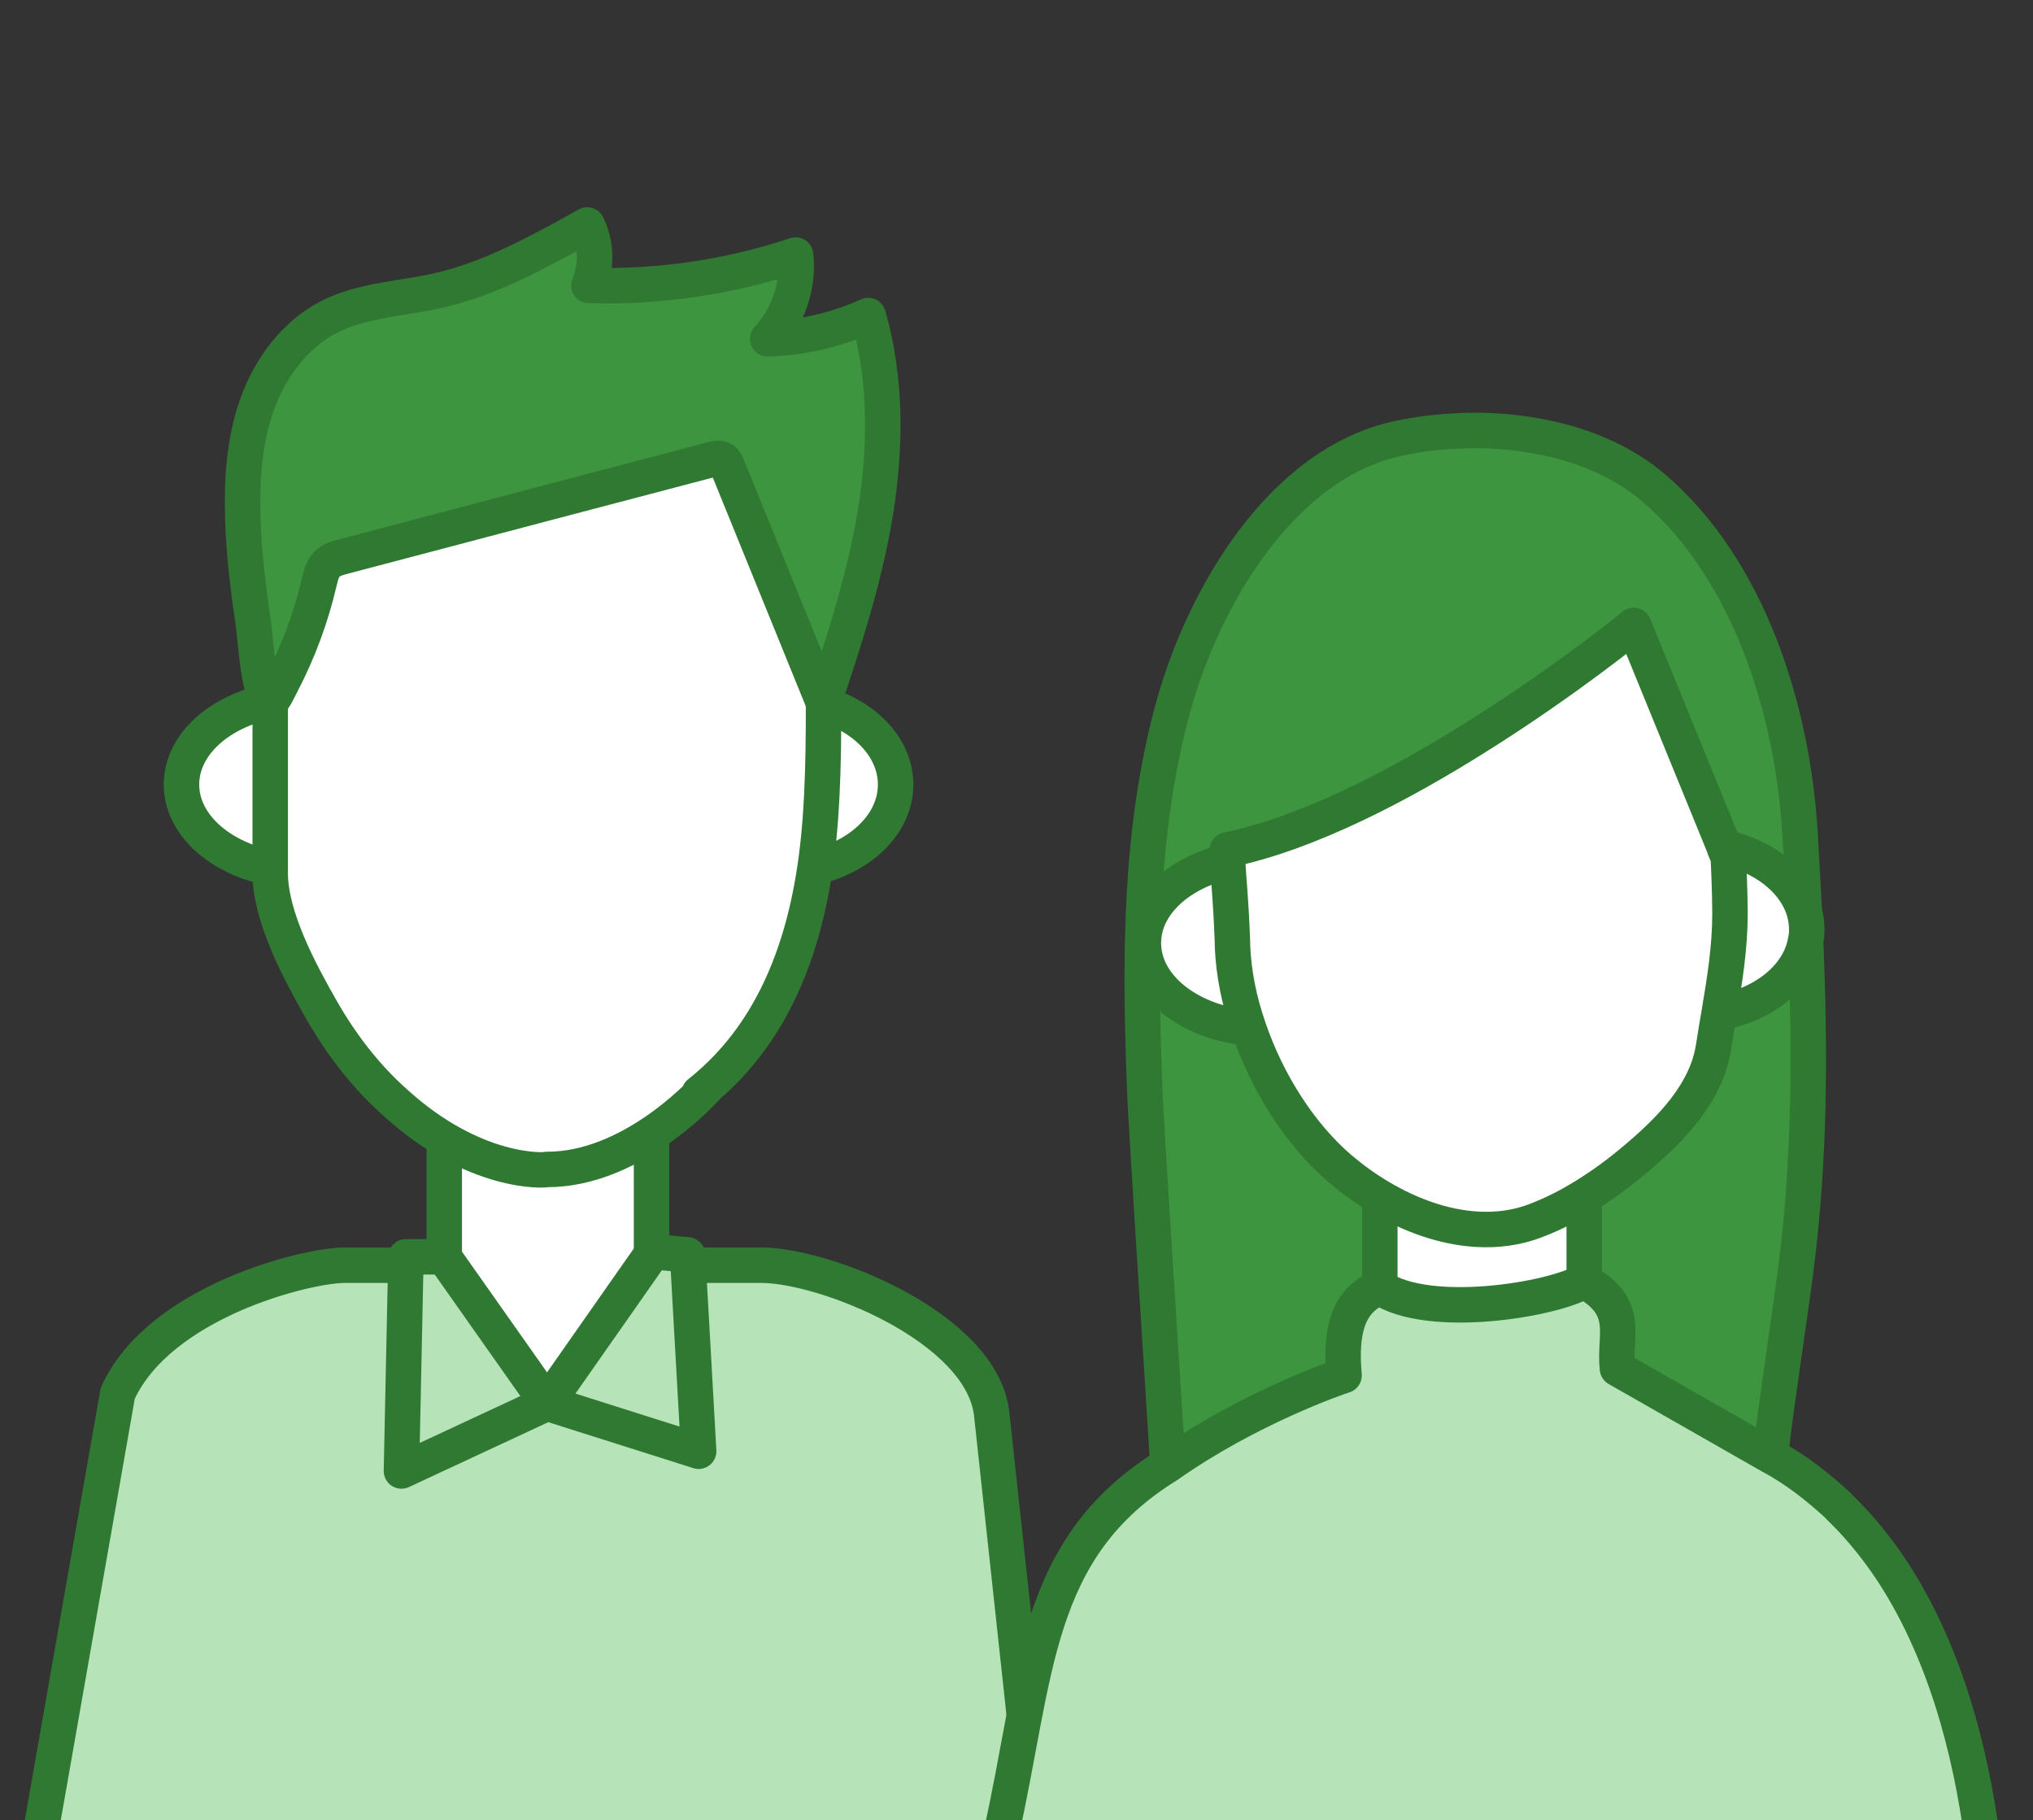
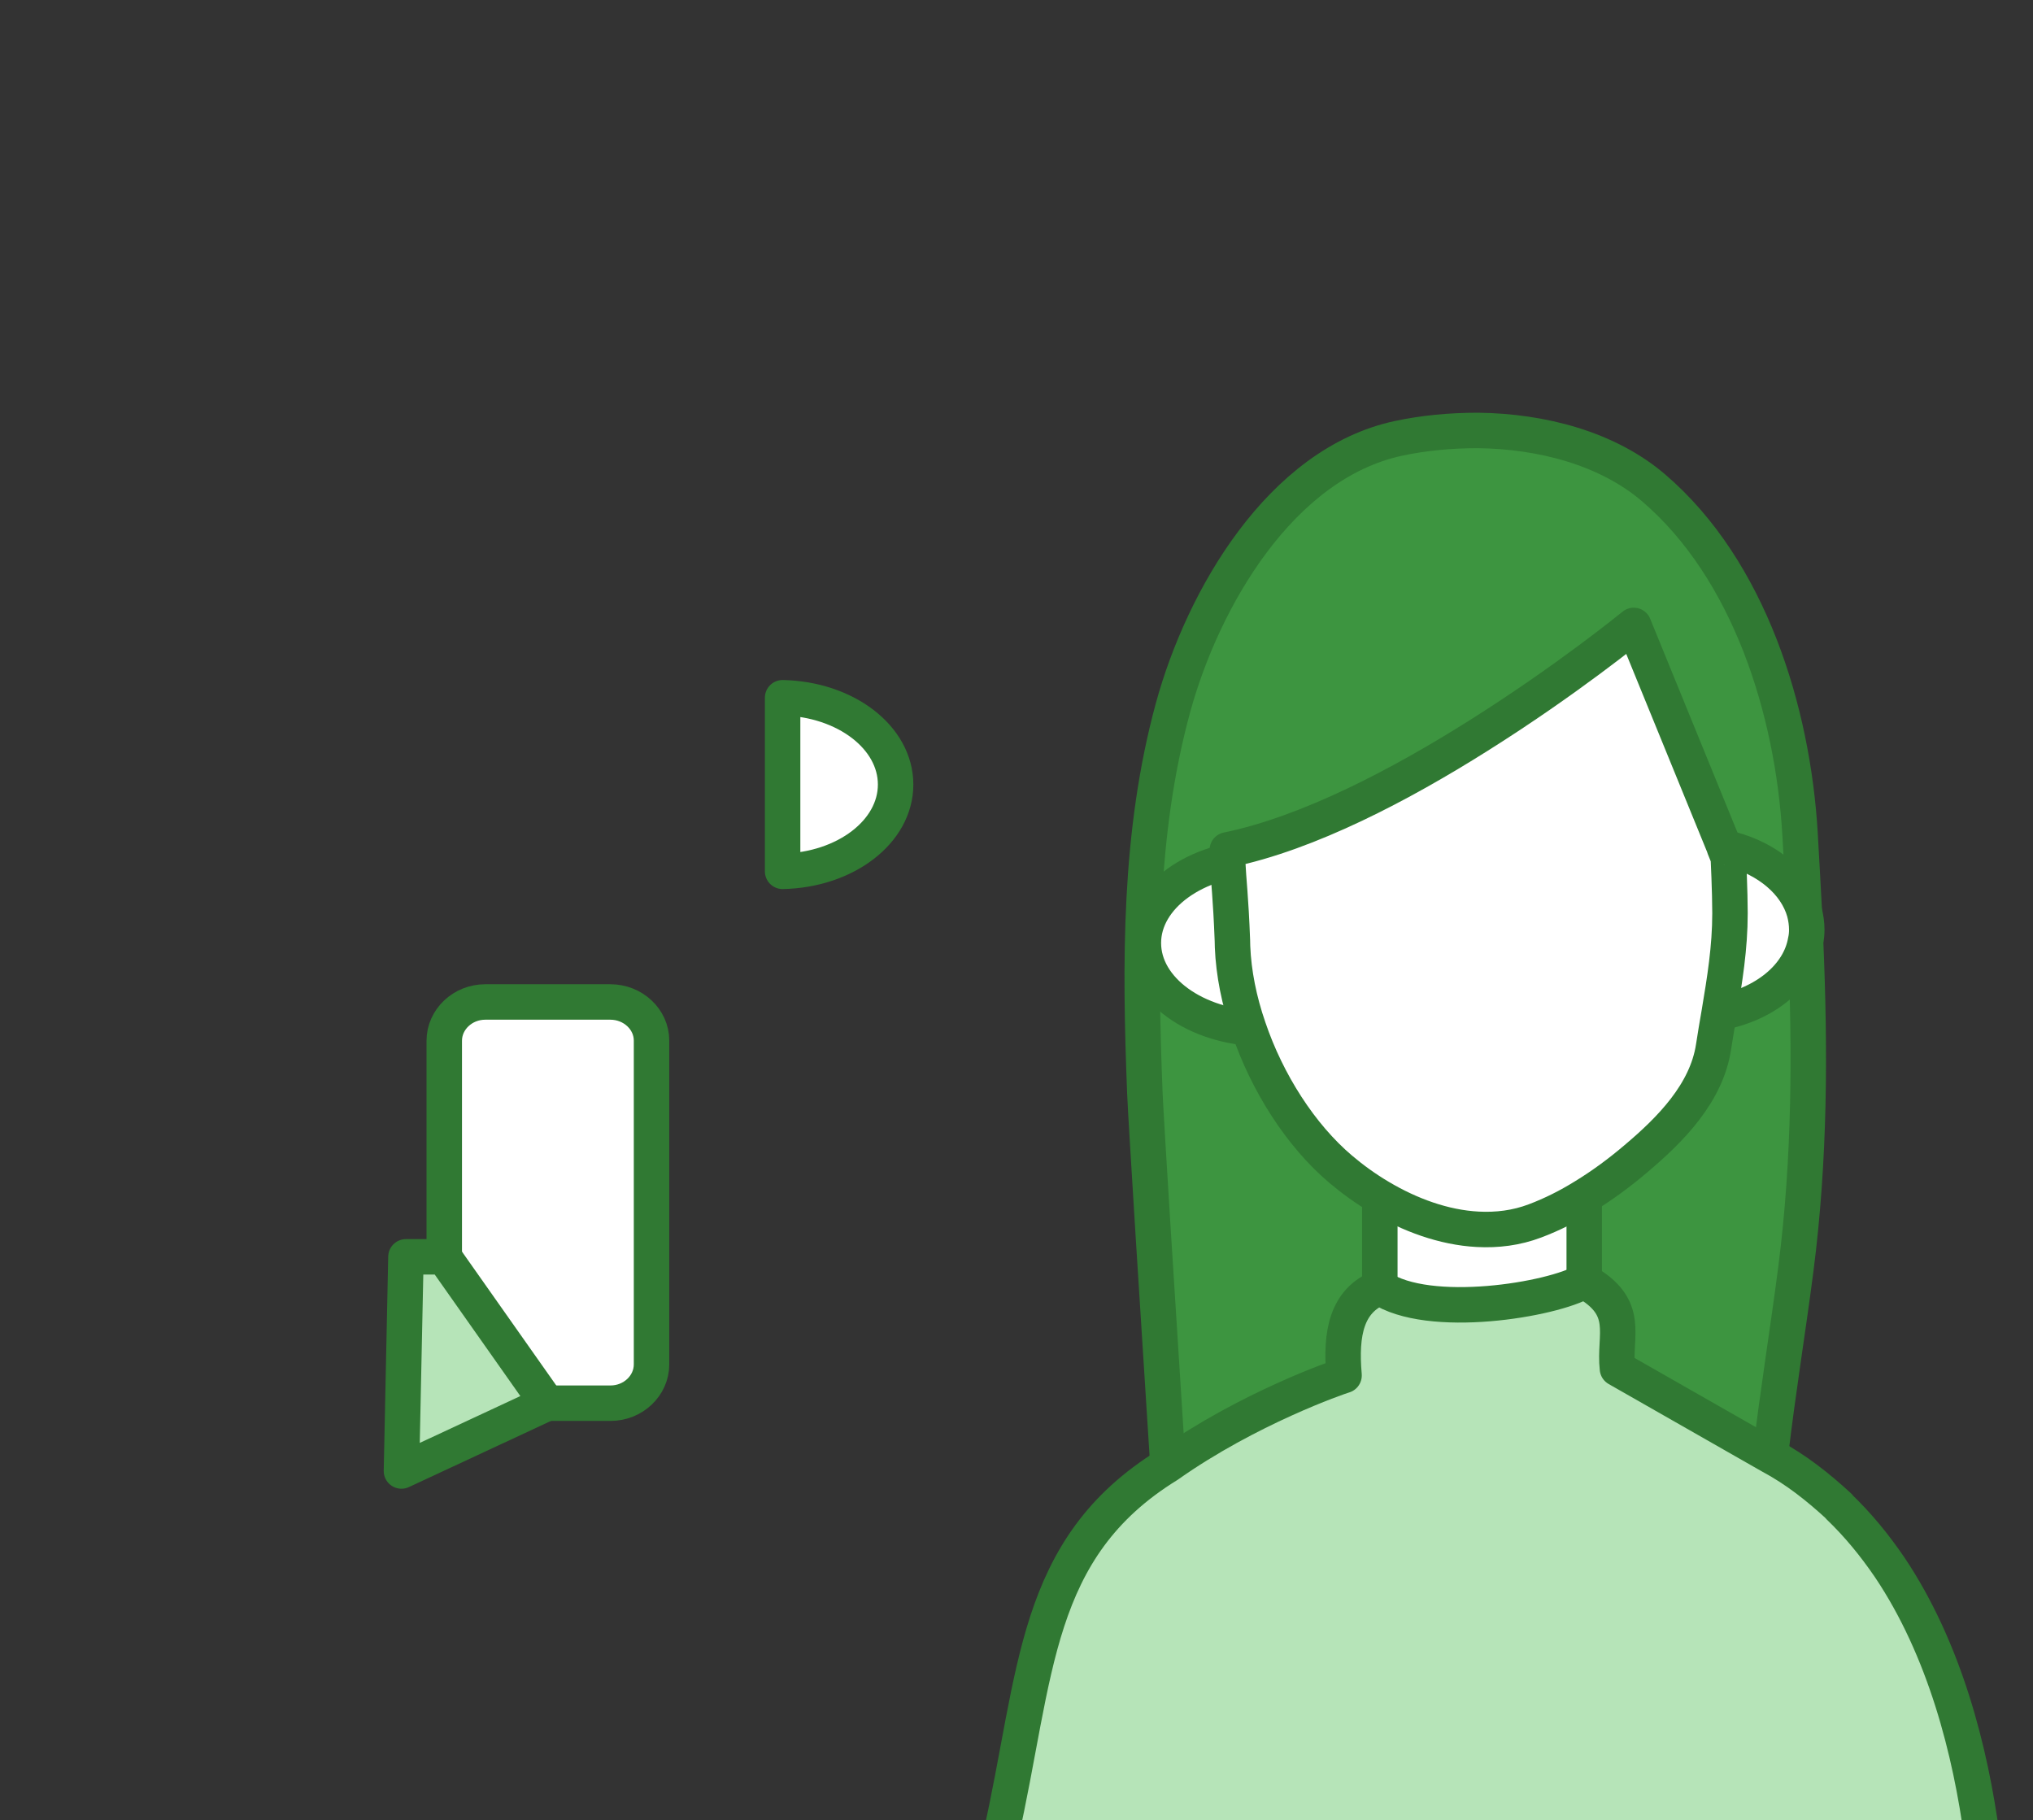
<svg xmlns="http://www.w3.org/2000/svg" width="86" height="77" viewBox="0 0 86 77" fill="none">
  <rect x="0" y="0" width="86" height="77" fill="#333333" stroke="none" />
  <g clip-path="url(#clip0_318_15071)">
-     <path d="M41.944 59.755C41.469 56.114 34.866 53.519 32.207 53.519H14.577C12.963 53.519 6.746 55.057 4.98 58.938L1.676 77.758H43.893L41.944 59.755Z" fill="#B6E4B8" stroke="#307933" stroke-width="1.5" stroke-linecap="round" stroke-linejoin="round" />
-     <path d="M12.716 29.515V36.858C9.924 36.801 7.677 35.187 7.677 33.186C7.677 31.186 9.918 29.572 12.716 29.515Z" fill="white" stroke="#307933" stroke-width="1.5" stroke-linecap="round" stroke-linejoin="round" />
    <path d="M33.106 29.515C35.759 29.572 37.886 31.186 37.886 33.186C37.886 35.187 35.759 36.801 33.106 36.858V29.515Z" fill="white" stroke="#307933" stroke-width="1.5" stroke-linecap="round" stroke-linejoin="round" />
    <path d="M25.82 42.384H20.527C19.572 42.384 18.793 43.124 18.793 44.023V57.716C18.793 58.615 19.578 59.356 20.534 59.356H25.826C26.782 59.356 27.561 58.615 27.561 57.716V44.017C27.561 43.118 26.776 42.384 25.82 42.384Z" fill="white" stroke="#307933" stroke-width="1.5" stroke-linecap="round" stroke-linejoin="round" />
-     <path d="M34.043 20.341C33.821 19.86 33.536 19.404 33.182 18.987C30.745 16.094 26.845 14.992 23.136 14.948C22.781 14.935 22.427 14.941 22.072 14.954C20.141 15.03 18.097 15.321 16.292 16.03C14.938 16.562 11.431 18.55 11.431 20.291V36.933C11.431 38.801 12.703 41.149 13.596 42.713C14.438 44.188 15.482 45.543 16.717 46.638C20.072 49.695 23.047 49.512 23.136 49.468C26.611 49.48 29.548 46.378 29.896 45.992C29.808 46.074 29.694 46.157 29.58 46.239C33.144 43.416 34.385 39.01 34.701 34.654C34.898 32.015 34.822 29.375 34.828 26.735C34.828 24.589 34.986 22.348 34.043 20.341Z" fill="white" stroke="#307933" stroke-width="1.5" stroke-linecap="round" stroke-linejoin="round" />
-     <path d="M36.727 13.347C35.391 13.954 33.935 14.29 32.473 14.334C33.353 13.397 33.796 12.061 33.657 10.789C30.846 11.726 27.871 12.163 24.908 12.074C25.256 11.264 25.231 10.302 24.839 9.517C24.275 9.833 23.712 10.15 23.136 10.447C21.648 11.239 20.122 11.935 18.483 12.302C16.945 12.644 15.311 12.694 13.912 13.41C12.456 14.163 11.418 15.581 10.867 17.126C10.323 18.67 10.222 20.335 10.272 21.975C10.323 23.456 10.5 24.931 10.722 26.393C10.779 26.735 10.931 29.426 11.399 29.66C11.532 29.73 11.747 29.23 11.912 28.919C12.621 27.558 13.159 26.109 13.507 24.615C13.577 24.336 13.64 24.045 13.849 23.849C14.02 23.678 14.261 23.614 14.495 23.551L23.136 21.272C25.478 20.658 27.82 20.038 30.162 19.424C30.289 19.392 30.428 19.36 30.542 19.417C30.663 19.474 30.72 19.607 30.77 19.727C32.125 23.057 33.48 26.393 34.834 29.723C35.727 27.077 36.588 24.406 37.037 21.652C37.48 18.892 37.499 16.031 36.727 13.347Z" fill="#3D9540" stroke="#307933" stroke-width="1.5" stroke-linecap="round" stroke-linejoin="round" />
-     <path d="M23.143 59.356L27.631 52.949L29.087 53.082L29.555 61.388L23.143 59.356Z" fill="#B6E4B8" stroke="#307933" stroke-width="1.5" stroke-linecap="round" stroke-linejoin="round" />
    <path d="M18.78 53.165L23.142 59.356L16.982 62.224L17.172 53.165H18.78Z" fill="#B6E4B8" stroke="#307933" stroke-width="1.5" stroke-linecap="round" stroke-linejoin="round" />
    <path d="M76.379 39.801C76.347 39.054 76.36 39.326 76.328 38.579C76.271 37.478 76.208 36.376 76.145 35.268C75.841 30.084 74.011 24.114 69.954 20.639C68.004 18.968 65.225 18.24 62.515 18.208C61.357 18.208 60.218 18.316 59.154 18.544C54.178 19.613 50.886 25.311 49.62 29.938C48.171 35.249 48.215 40.776 48.43 46.233C48.475 47.353 49.013 55.88 49.405 61.97C49.633 65.49 49.817 68.193 49.829 68.193L62.515 66.655L62.693 66.636C62.693 66.636 74.391 69.453 74.398 69.453C73.967 69.351 74.765 62.635 74.891 61.584C74.891 61.546 74.898 61.527 74.898 61.508C75.201 58.894 75.632 56.292 75.968 53.684C76.569 49.018 76.575 44.435 76.379 39.801Z" fill="#3D9540" stroke="#307933" stroke-width="1.5" stroke-linecap="round" stroke-linejoin="round" />
    <path d="M76.43 39.326C76.43 39.484 76.417 39.643 76.379 39.801C76.126 41.295 74.651 42.491 72.733 42.839C72.404 42.903 72.062 42.941 71.714 42.947V35.705C72.144 35.705 72.556 35.762 72.948 35.851C73.043 35.87 73.138 35.895 73.233 35.92C74.79 36.338 75.981 37.338 76.329 38.579C76.392 38.82 76.43 39.073 76.43 39.326Z" fill="white" stroke="#307933" stroke-width="1.5" stroke-linecap="round" stroke-linejoin="round" />
    <path d="M64.94 49.683C64.155 49.98 63.332 50.082 62.516 50.037V43.827H61.097C59.597 43.827 58.369 45.062 58.369 46.562V56.304C58.369 57.805 59.604 59.033 61.104 59.033H64.288C65.788 59.033 67.016 57.805 67.016 56.298V48.651C66.352 49.062 65.662 49.411 64.94 49.683Z" fill="white" stroke="#307933" stroke-width="1.5" stroke-linecap="round" stroke-linejoin="round" />
    <path d="M53.337 43.511C50.583 43.454 48.367 41.865 48.367 39.889C48.367 37.921 50.577 36.325 53.337 36.269V43.511Z" fill="white" stroke="#307933" stroke-width="1.5" stroke-linecap="round" stroke-linejoin="round" />
    <path d="M72.948 35.851L69.111 26.456C69.111 26.456 66.288 28.767 62.515 31.135C59.28 33.173 55.355 35.249 51.918 35.952C51.918 36.129 51.918 36.288 51.931 36.446C51.969 37.25 52.064 37.946 52.133 39.788C52.133 39.877 52.139 39.966 52.139 40.048C52.184 41.162 52.418 42.333 52.817 43.485C53.602 45.802 55.02 48.024 56.71 49.455C57.21 49.879 57.767 50.284 58.369 50.639C59.635 51.392 61.072 51.924 62.509 52C63.325 52.044 64.148 51.943 64.933 51.645C65.655 51.373 66.345 51.025 67.01 50.613C67.788 50.139 68.523 49.594 69.206 49.012C70.656 47.79 72.188 46.245 72.486 44.289C72.561 43.795 72.644 43.314 72.726 42.84C72.96 41.441 73.182 40.092 73.182 38.63C73.182 37.706 73.112 36.275 73.112 36.275L72.941 35.851H72.948Z" fill="white" stroke="#307933" stroke-width="1.5" stroke-linecap="round" stroke-linejoin="round" />
    <path d="M83.849 77.758C83.361 74.08 82.272 69.769 79.93 66.287C79.303 65.369 78.601 64.508 77.79 63.73V63.717C76.911 62.907 75.98 62.166 74.891 61.584L68.421 57.893C68.257 56.481 69.023 55.31 67.016 54.19C65.68 54.981 60.445 55.855 58.369 54.456C56.97 55.013 56.698 56.387 56.856 58.172V58.184C56.609 58.254 52.804 59.571 49.405 61.97C43.682 65.496 43.885 70.801 42.309 77.758H83.849Z" fill="#B6E4B8" stroke="#307933" stroke-width="1.5" stroke-linecap="round" stroke-linejoin="round" />
  </g>
  <defs>
    <clipPath id="clip0_318_15071">
      <rect width="84.165" height="69" fill="white" transform="translate(0.918 8)" />
    </clipPath>
  </defs>
</svg>